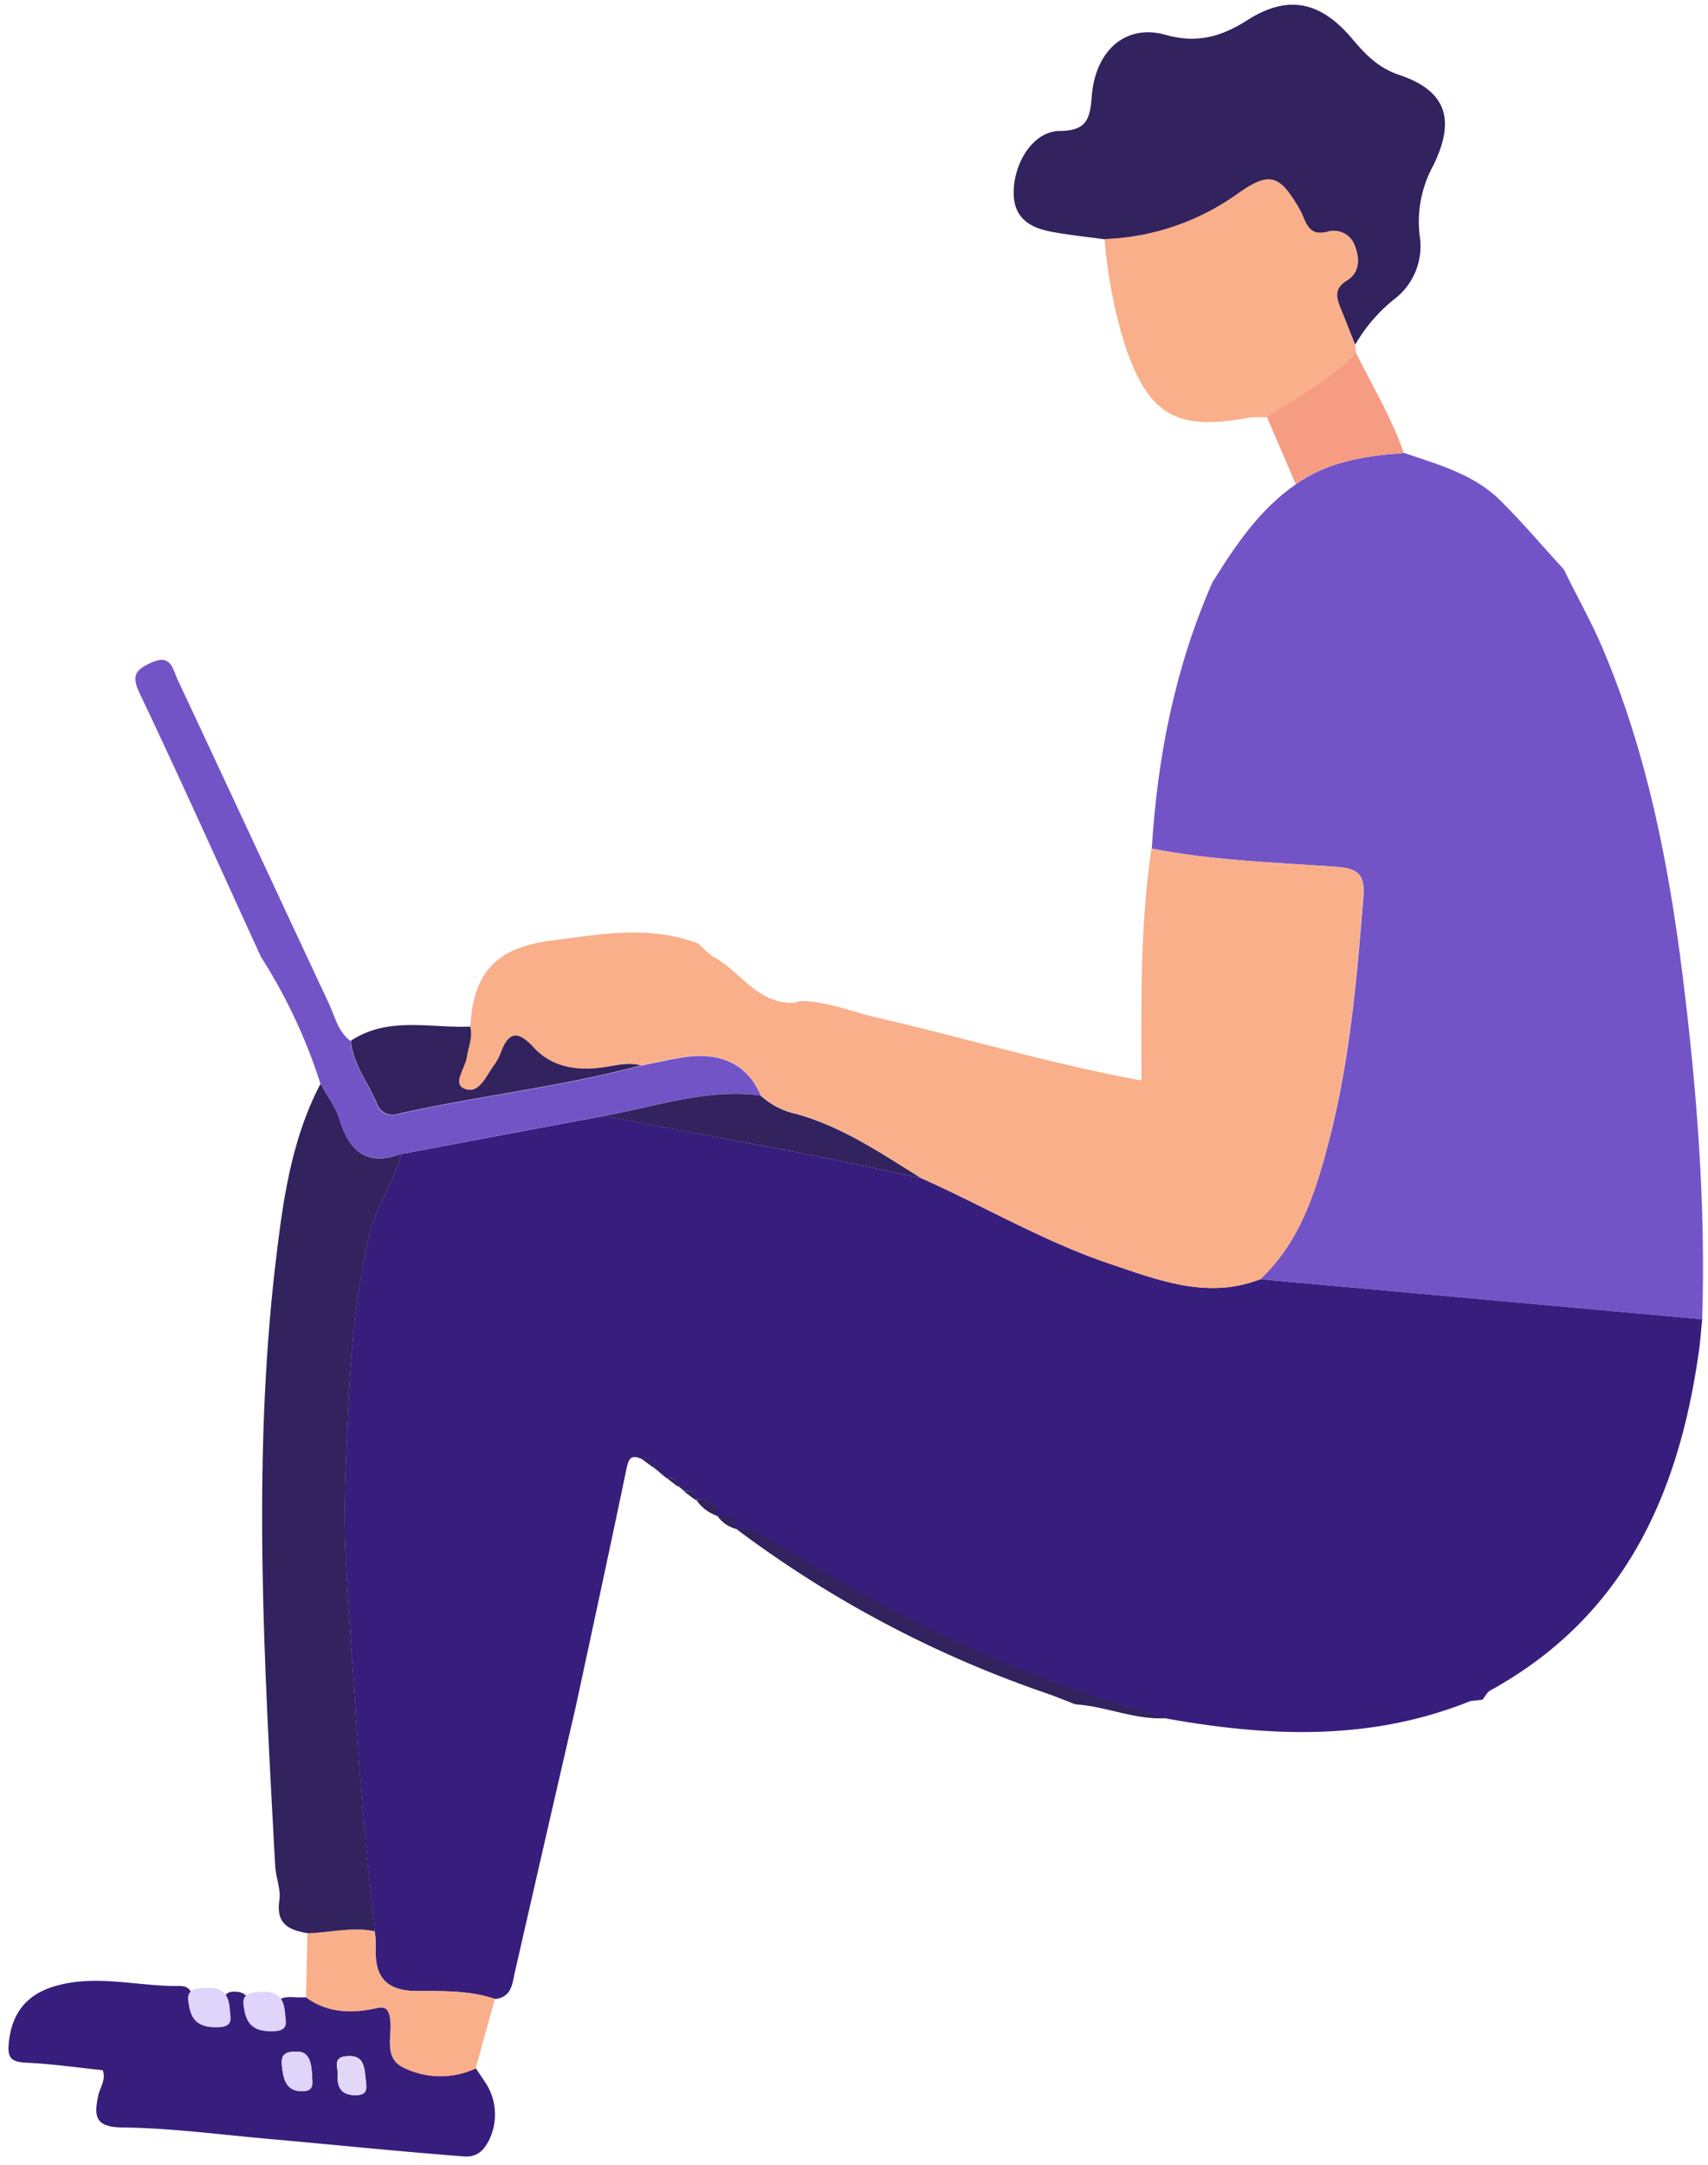
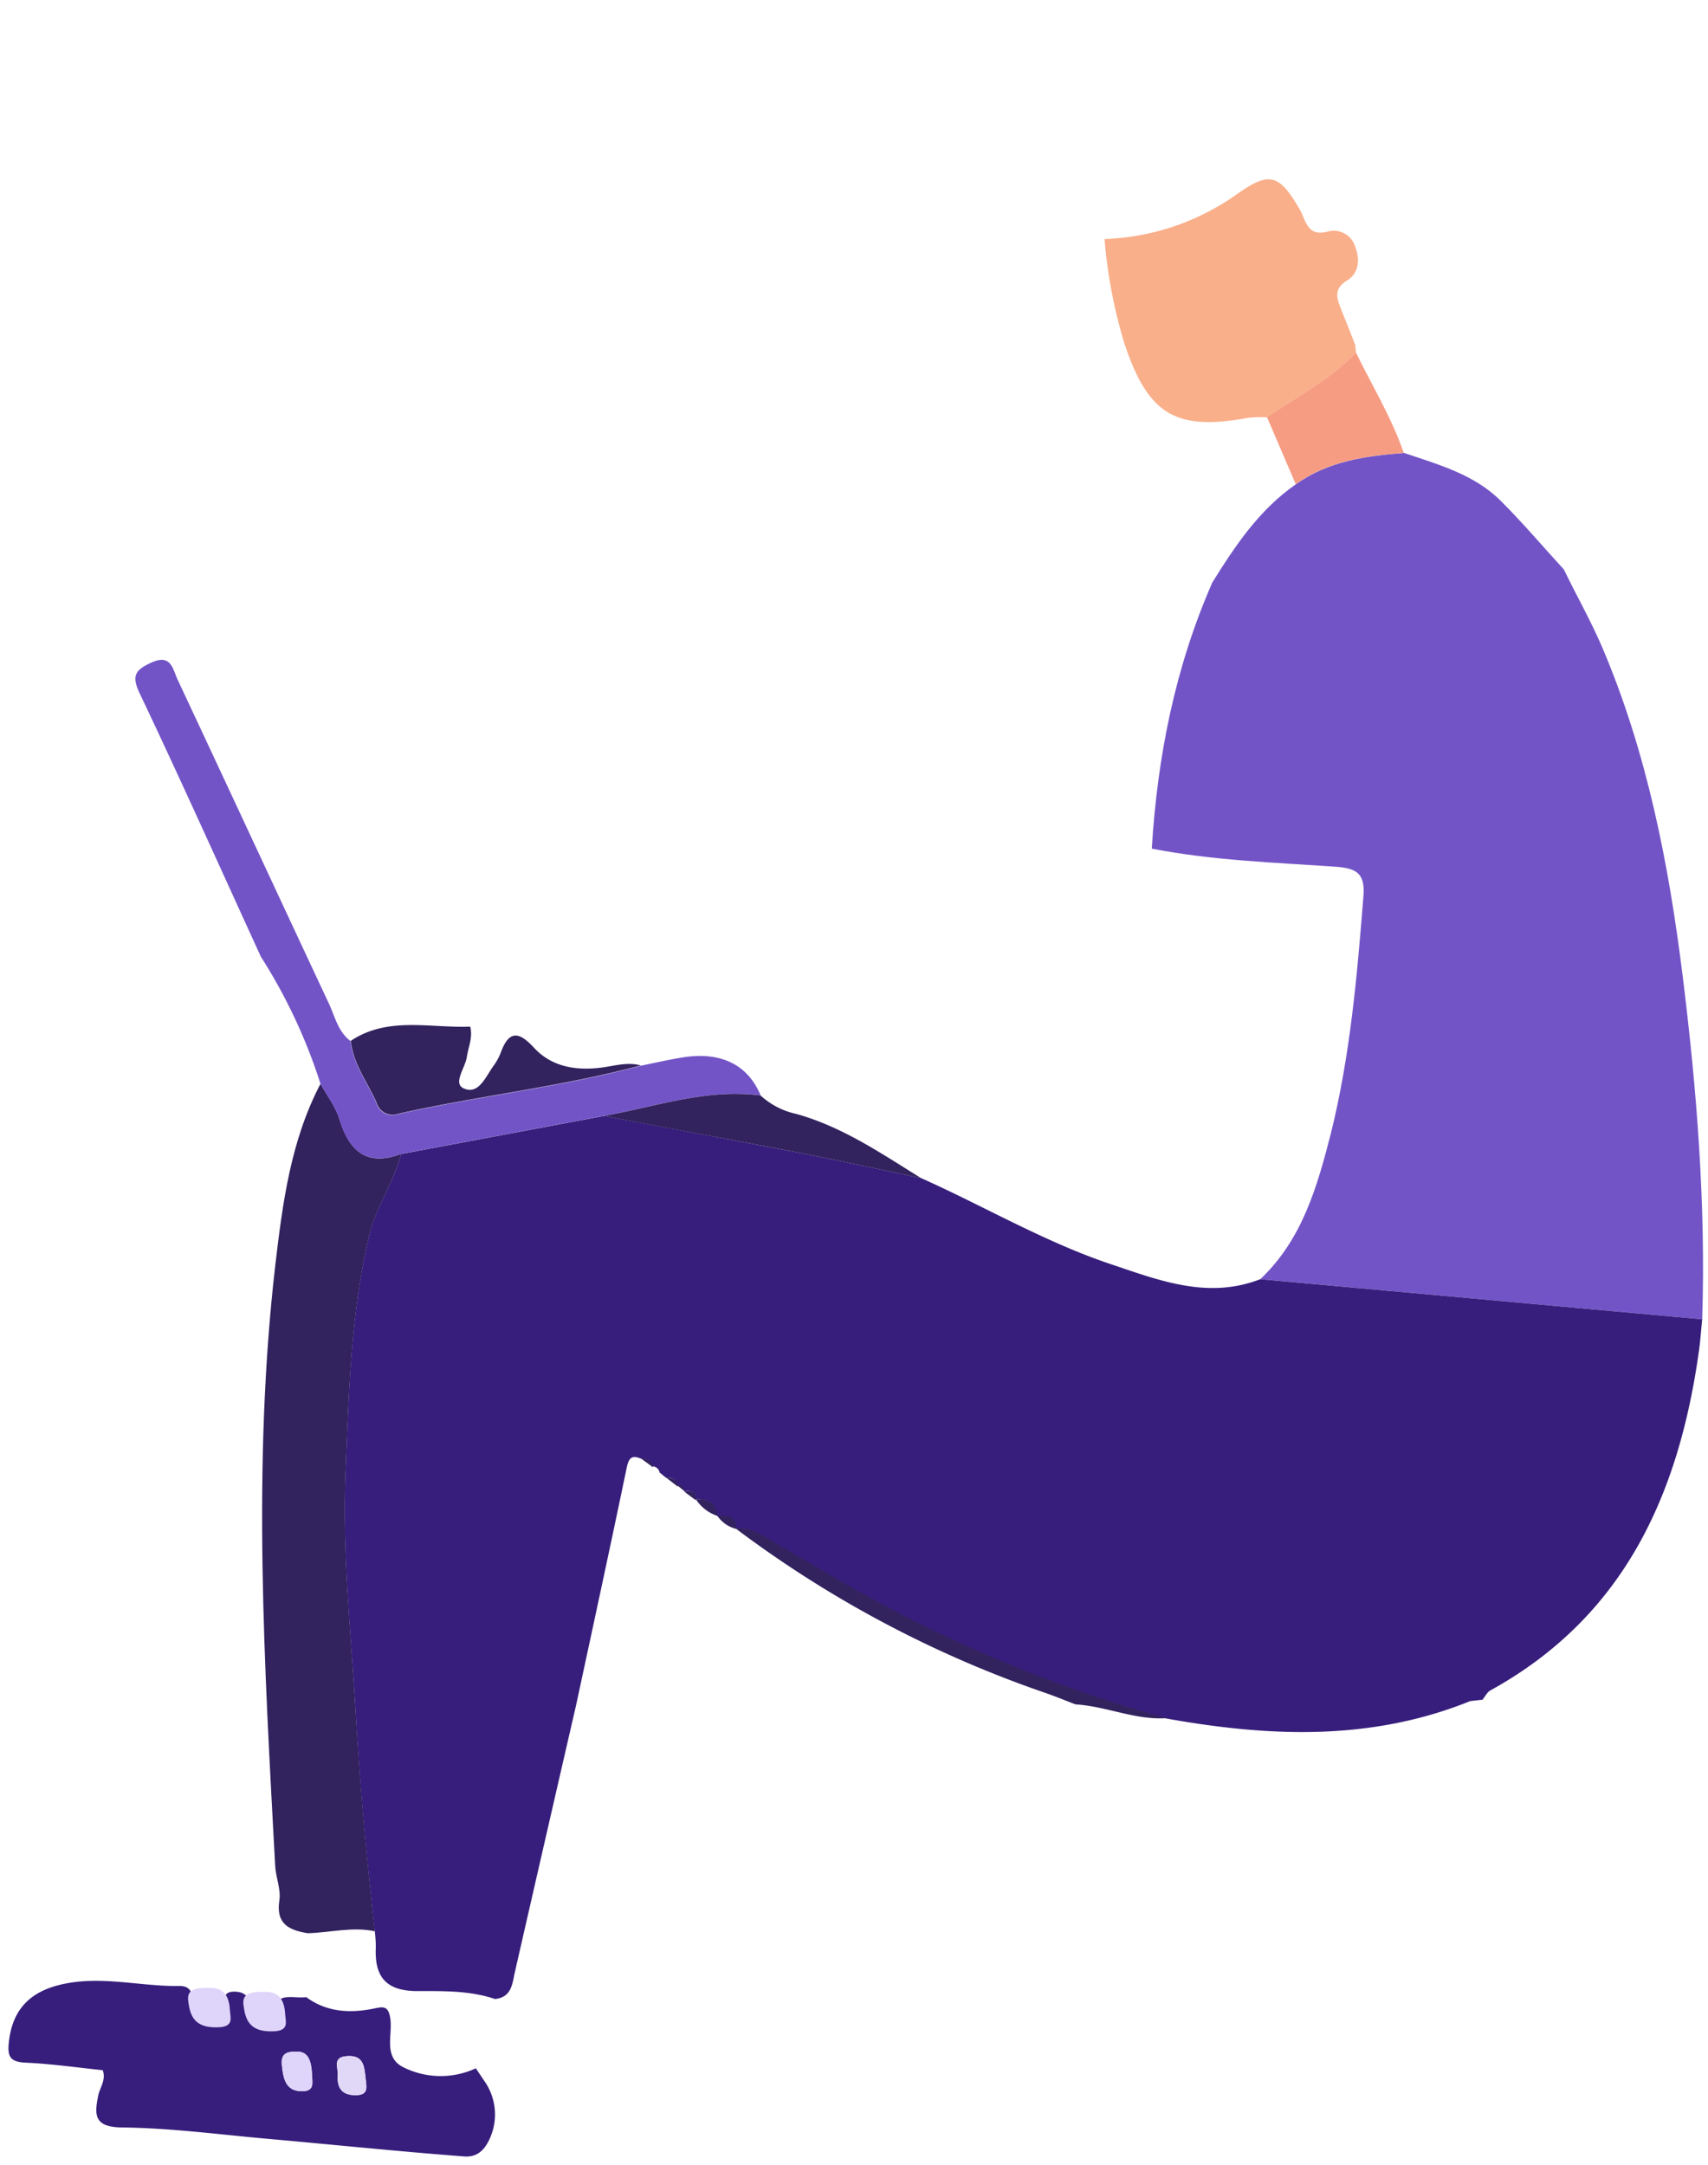
<svg xmlns="http://www.w3.org/2000/svg" fill="none" viewBox="0 0 127 161">
  <path d="M126.569 98.1c.272-8.556-.4-17.066-1.454-25.543-1.039-8.335-2.643-16.538-5.94-24.33-.851-2.008-1.951-3.93-2.892-5.882-1.566-1.706-3.066-3.482-4.703-5.113-1.98-1.965-4.628-2.688-7.182-3.553-2.822.218-5.643.61-8.033 2.325-2.727 1.89-4.505 4.555-6.217 7.3-2.77 6.308-4.087 12.947-4.506 19.798 4.515.884 9.1 1.03 13.668 1.347 1.575.109 2.205.51 2.069 2.197-.47 5.93-.983 11.855-2.422 17.639-1.016 3.955-2.126 7.89-5.249 10.834l32.861 2.982Z" fill="#7354C7" />
-   <path d="M100.763 25.637a12.015 12.015 0 0 1 2.859-3.35 4.957 4.957 0 0 0 1.938-4.772 8.696 8.696 0 0 1 1.006-5.198c1.694-3.44.969-5.58-2.544-6.752-1.632-.548-2.596-1.635-3.612-2.835-2.286-2.627-4.66-3.133-7.642-1.243-1.952 1.248-3.763 1.763-6.114 1.101-2.902-.817-5.22 1.101-5.48 4.63-.127 1.759-.47 2.496-2.389 2.52-1.918.023-3.334 2.253-3.41 4.417-.075 2.164 1.322 2.835 3.058 3.124 1.222.217 2.464.344 3.696.515a18.093 18.093 0 0 0 9.806-3.308c2.46-1.748 3.189-1.55 4.703 1.096.47.785.532 2.056 2.055 1.663.42-.127.872-.083 1.26.122.386.205.678.555.81.975.343.945.315 1.942-.626 2.513-.94.572-.818 1.191-.508 1.975.383.936.761 1.872 1.134 2.807Z" fill="#32225E" />
  <path d="M100.763 25.637c-.367-.945-.737-1.88-1.11-2.806-.31-.785-.405-1.418.508-1.976.912-.557.964-1.601.602-2.513a1.67 1.67 0 0 0-.806-.987 1.658 1.658 0 0 0-1.264-.128c-1.523.392-1.599-.88-2.055-1.664-1.533-2.646-2.262-2.835-4.703-1.096a18.093 18.093 0 0 1-9.806 3.308 37.07 37.07 0 0 0 1.477 7.768c1.768 5.297 3.805 6.52 9.218 5.523.46-.046.925-.057 1.387-.033 2.253-1.53 4.704-2.835 6.618-4.8l-.066-.596Z" fill="#F9AF8A" />
  <path d="M100.829 26.223c-1.947 2.008-4.365 3.27-6.618 4.8a3801.7 3801.7 0 0 0 2.136 4.981c2.407-1.715 5.173-2.107 8.032-2.325-.903-2.613-2.342-4.975-3.55-7.456Z" fill="#F69C82" />
  <path d="m36.015 154.74-.635-.945a6.205 6.205 0 0 1-5.385-.076c-1.5-.746-.804-2.362-.968-3.581-.15-1.13-.645-.893-1.388-.752-1.716.322-3.39.208-4.867-.883-1.04.146-2.822-.596-1.966 1.748.178.472-.207.633-.654.695-1.275.17-1.684-.445-1.608-1.626.046-.713-.222-1.195-1.059-1.224-.837-.028-.8.435-.856 1.04-.056.605.555 1.498-.748 1.521-1.062 0-1.326-.68-1.457-1.479-.113-.708-.076-1.516-1.073-1.502-3.033.042-6.053-.86-9.095-.038-2.24.605-3.391 2.008-3.608 4.319-.094 1.006.155 1.356 1.218 1.417 1.943.085 3.876.364 5.776.563.254.737-.207 1.266-.334 1.866-.296 1.455-.33 2.362 1.759 2.391 3.583.038 7.163.515 10.742.836 4.9.435 9.796.945 14.701 1.318.842.067 1.411-.335 1.825-1.157a4.318 4.318 0 0 0-.32-4.451Zm-13.968-2.178c.913-.048 1.105.774 1.152 1.705 0 .529.217 1.186-.63 1.229-1.284.066-1.495-.86-1.599-1.848-.066-.605-.014-1.148 1.077-1.086Zm3.067 1.715c.033-.544-.41-1.3.663-1.385 1.265-.104 1.307.756 1.41 1.654.071.666.231 1.262-.785 1.247-1.015-.014-1.359-.595-1.288-1.516ZM126.568 98.1l-32.86-2.981c-3.908 1.517-7.525.085-11.16-1.134-4.901-1.65-9.364-4.286-14.067-6.388-2.95-.615-5.888-1.267-8.842-1.838-4.905-.945-9.815-1.857-14.725-2.783L29.82 85.81c-.536 2.126-1.88 3.921-2.38 6.09-1.368 5.812-1.514 11.756-1.753 17.648-.25 5.996.418 12.002.77 18.003.311 5.372.81 10.716 1.412 16.065.048.389.073.78.075 1.172-.108 2.173.729 3.26 3.071 3.265 1.928 0 3.913-.047 5.794.59 1.251-.132 1.28-1.143 1.486-2.05 1.505-6.593 3.017-13.183 4.534-19.77 1.265-5.883 2.54-11.765 3.763-17.653.136-.623.296-1.039 1.03-.718.437.024.85.085.893.657l-.061-.076a.561.561 0 0 1 .593.473l-.066-.071.569.472-.043-.028c.47 0 .861.066.856.662l-.037-.076a.522.522 0 0 1 .394.109.506.506 0 0 1 .189.363l-.056-.037c.47-.048.94-.057.846.633v-.047c.875-.033 1.52.236 1.604 1.238.71 0 1.41-.048 1.41.987l-.027-.024c1.006-.141 1.777.378 2.596.86 2.742 1.621 5.488 3.247 8.287 4.768a103.274 103.274 0 0 0 21.135 8.467c7.643 1.371 15.224 1.697 22.622-1.294l.903-.1c.193-.231.339-.552.583-.689 9.961-5.486 14.025-14.577 15.516-25.261.108-.774.159-1.559.239-2.338Z" fill="#371E7C" />
-   <path d="M36.801 148.635c-1.881-.637-3.866-.585-5.794-.59-2.352 0-3.18-1.092-3.071-3.265a9.854 9.854 0 0 0-.075-1.172c-1.675-.364-3.33.104-5 .142-.037 1.587-.07 3.18-.108 4.772 1.477 1.091 3.151 1.205 4.868.884.743-.142 1.237-.378 1.387.751.165 1.224-.531 2.835.97 3.581a6.198 6.198 0 0 0 5.384.076l1.44-5.179Z" fill="#F9AF8A" />
  <path d="M54.715 113.665a83.245 83.245 0 0 0 23.078 12.238c.729.255 1.448.553 2.173.831 2.285.137 4.435 1.177 6.767 1.026a103.275 103.275 0 0 1-21.135-8.468c-2.798-1.521-5.545-3.147-8.287-4.767-.818-.482-1.59-1.002-2.596-.86Z" fill="#32225E" />
-   <path d="M68.495 87.597c4.703 2.102 9.166 4.725 14.067 6.388 3.626 1.22 7.252 2.65 11.16 1.134 3.109-2.944 4.233-6.875 5.216-10.835 1.439-5.783 1.947-11.708 2.422-17.638.136-1.687-.494-2.089-2.07-2.197-4.566-.317-9.152-.473-13.667-1.347-.86 5.67-.752 11.392-.747 17.242-6.778-1.243-13.169-3.185-19.688-4.683-1.88-.434-3.706-1.21-5.686-1.233-.195.073-.399.122-.606.147-2.667 0-3.918-2.448-5.973-3.502l-.527-.44h.024l-.494-.472c-3.64-1.384-7.21-.699-10.958-.217-3.927.51-5.644 2.24-5.954 5.901 0 .156-.043.312-.066.473.207.799-.137 1.531-.254 2.296-.118.766-1.044 1.938-.24 2.311 1.11.515 1.632-.836 2.206-1.64a4.26 4.26 0 0 0 .564-1.02c.607-1.668 1.355-1.569 2.46-.364 1.317 1.417 3.09 1.71 4.943 1.493 1.002-.118 1.984-.473 3.005-.17 1.063-.213 2.121-.473 3.189-.629 2.822-.425 4.81.582 5.737 2.836a5.673 5.673 0 0 0 2.639 1.365c3.433.978 6.33 2.958 9.298 4.8Z" fill="#F9AF8A" />
  <path d="M22.047 152.562c-1.09-.043-1.142.472-1.077 1.087.104.987.316 1.913 1.6 1.847.846-.043.653-.699.63-1.228-.038-.931-.24-1.768-1.153-1.706ZM19.611 148.112c-1.513-.043-1.585.472-1.493 1.086.143.988.437 1.914 2.217 1.848 1.174-.043.907-.699.874-1.229-.052-.931-.333-1.767-1.598-1.705ZM15.502 147.813c-1.513-.042-1.584.473-1.493 1.087.143.988.437 1.914 2.217 1.847 1.174-.042.907-.699.874-1.228-.052-.931-.333-1.767-1.598-1.706Z" fill="#DFD4FA" />
  <path d="M25.114 154.277c-.052.921.226 1.502 1.279 1.517 1.053.014.856-.582.785-1.248-.094-.898-.136-1.758-1.41-1.654-1.063.081-.621.841-.654 1.385Z" fill="#E1D8F8" />
  <path d="M23.83 80.59c-2.225 4.252-2.822 8.902-3.368 13.551-1.712 14.865-.8 29.74 0 44.614.047.856.438 1.739.31 2.552-.272 1.772.734 2.216 2.103 2.443 1.67-.038 3.325-.506 5-.142-.598-5.344-1.096-10.688-1.412-16.065-.352-6.001-1.02-12.007-.77-18.003.239-5.892.385-11.836 1.753-17.648.508-2.169 1.844-3.964 2.38-6.09-2.511.945-3.847-.156-4.58-2.557-.278-.94-.927-1.772-1.416-2.655Z" fill="#32225E" />
  <path d="M23.83 80.59c.47.883 1.138 1.715 1.41 2.66.735 2.4 2.07 3.477 4.582 2.556l15.092-2.835c3.861-.68 7.628-2.046 11.645-1.517-.941-2.263-2.926-3.27-5.738-2.835-1.068.166-2.126.416-3.189.629-5.935 1.592-12.054 2.253-18.04 3.595a1.213 1.213 0 0 1-1.557-.704c-.645-1.587-1.797-2.962-1.962-4.725-.94-.69-1.161-1.819-1.618-2.792-3.762-8.033-7.487-16.065-11.254-24.098-.353-.751-.47-1.937-1.952-1.252-1.157.529-1.49.945-.884 2.244C13.45 58 16.408 64.614 19.4 71.144a40.296 40.296 0 0 1 4.43 9.445Z" fill="#7354C7" />
  <path d="M56.554 81.459c-4.017-.53-7.784.836-11.645 1.517 4.91.945 9.82 1.828 14.725 2.783 2.954.572 5.893 1.224 8.842 1.838-2.968-1.843-5.865-3.823-9.284-4.772a5.672 5.672 0 0 1-2.638-1.366ZM51.742 111.482a3.05 3.05 0 0 0 1.604 1.238c-.084-1.002-.729-1.271-1.604-1.238Z" fill="#32225E" />
  <path d="M53.328 112.701c.333.493.835.844 1.41.988.02-1.035-.7-1.002-1.41-.988ZM47.656 108.444l.893.657c-.042-.572-.46-.634-.893-.657ZM49.541 109.88l.856.662c.005-.595-.428-.652-.855-.662ZM50.886 110.92l.847.633c.075-.713-.353-.704-.846-.633Z" fill="#32225E" />
-   <path d="m48.488 109.03.593.472a.564.564 0 0 0-.593-.472Z" fill="#32225E" />
  <path d="m49.03 109.427.568.472-.569-.472ZM50.36 110.447l.583.473a.523.523 0 0 0-.19-.363.506.506 0 0 0-.393-.11ZM34.962 76.337c-2.986.123-6.114-.78-8.874 1.054.164 1.781 1.316 3.156 1.96 4.725.117.299.345.54.636.672.291.131.622.143.921.032 5.988-1.342 12.106-2.004 18.042-3.596-1.021-.283-2.004.052-3.006.17-1.853.218-3.626-.066-4.943-1.493-1.105-1.205-1.853-1.304-2.46.364-.14.365-.33.708-.564 1.02-.574.804-1.096 2.155-2.206 1.64-.804-.373.118-1.517.24-2.31.123-.794.461-1.48.254-2.278Z" fill="#32225E" />
  <path d="m52.42 70.658-.494-.473.494.473ZM52.923 71.073l-.526-.44.526.44Z" fill="#D4C6FE" />
</svg>